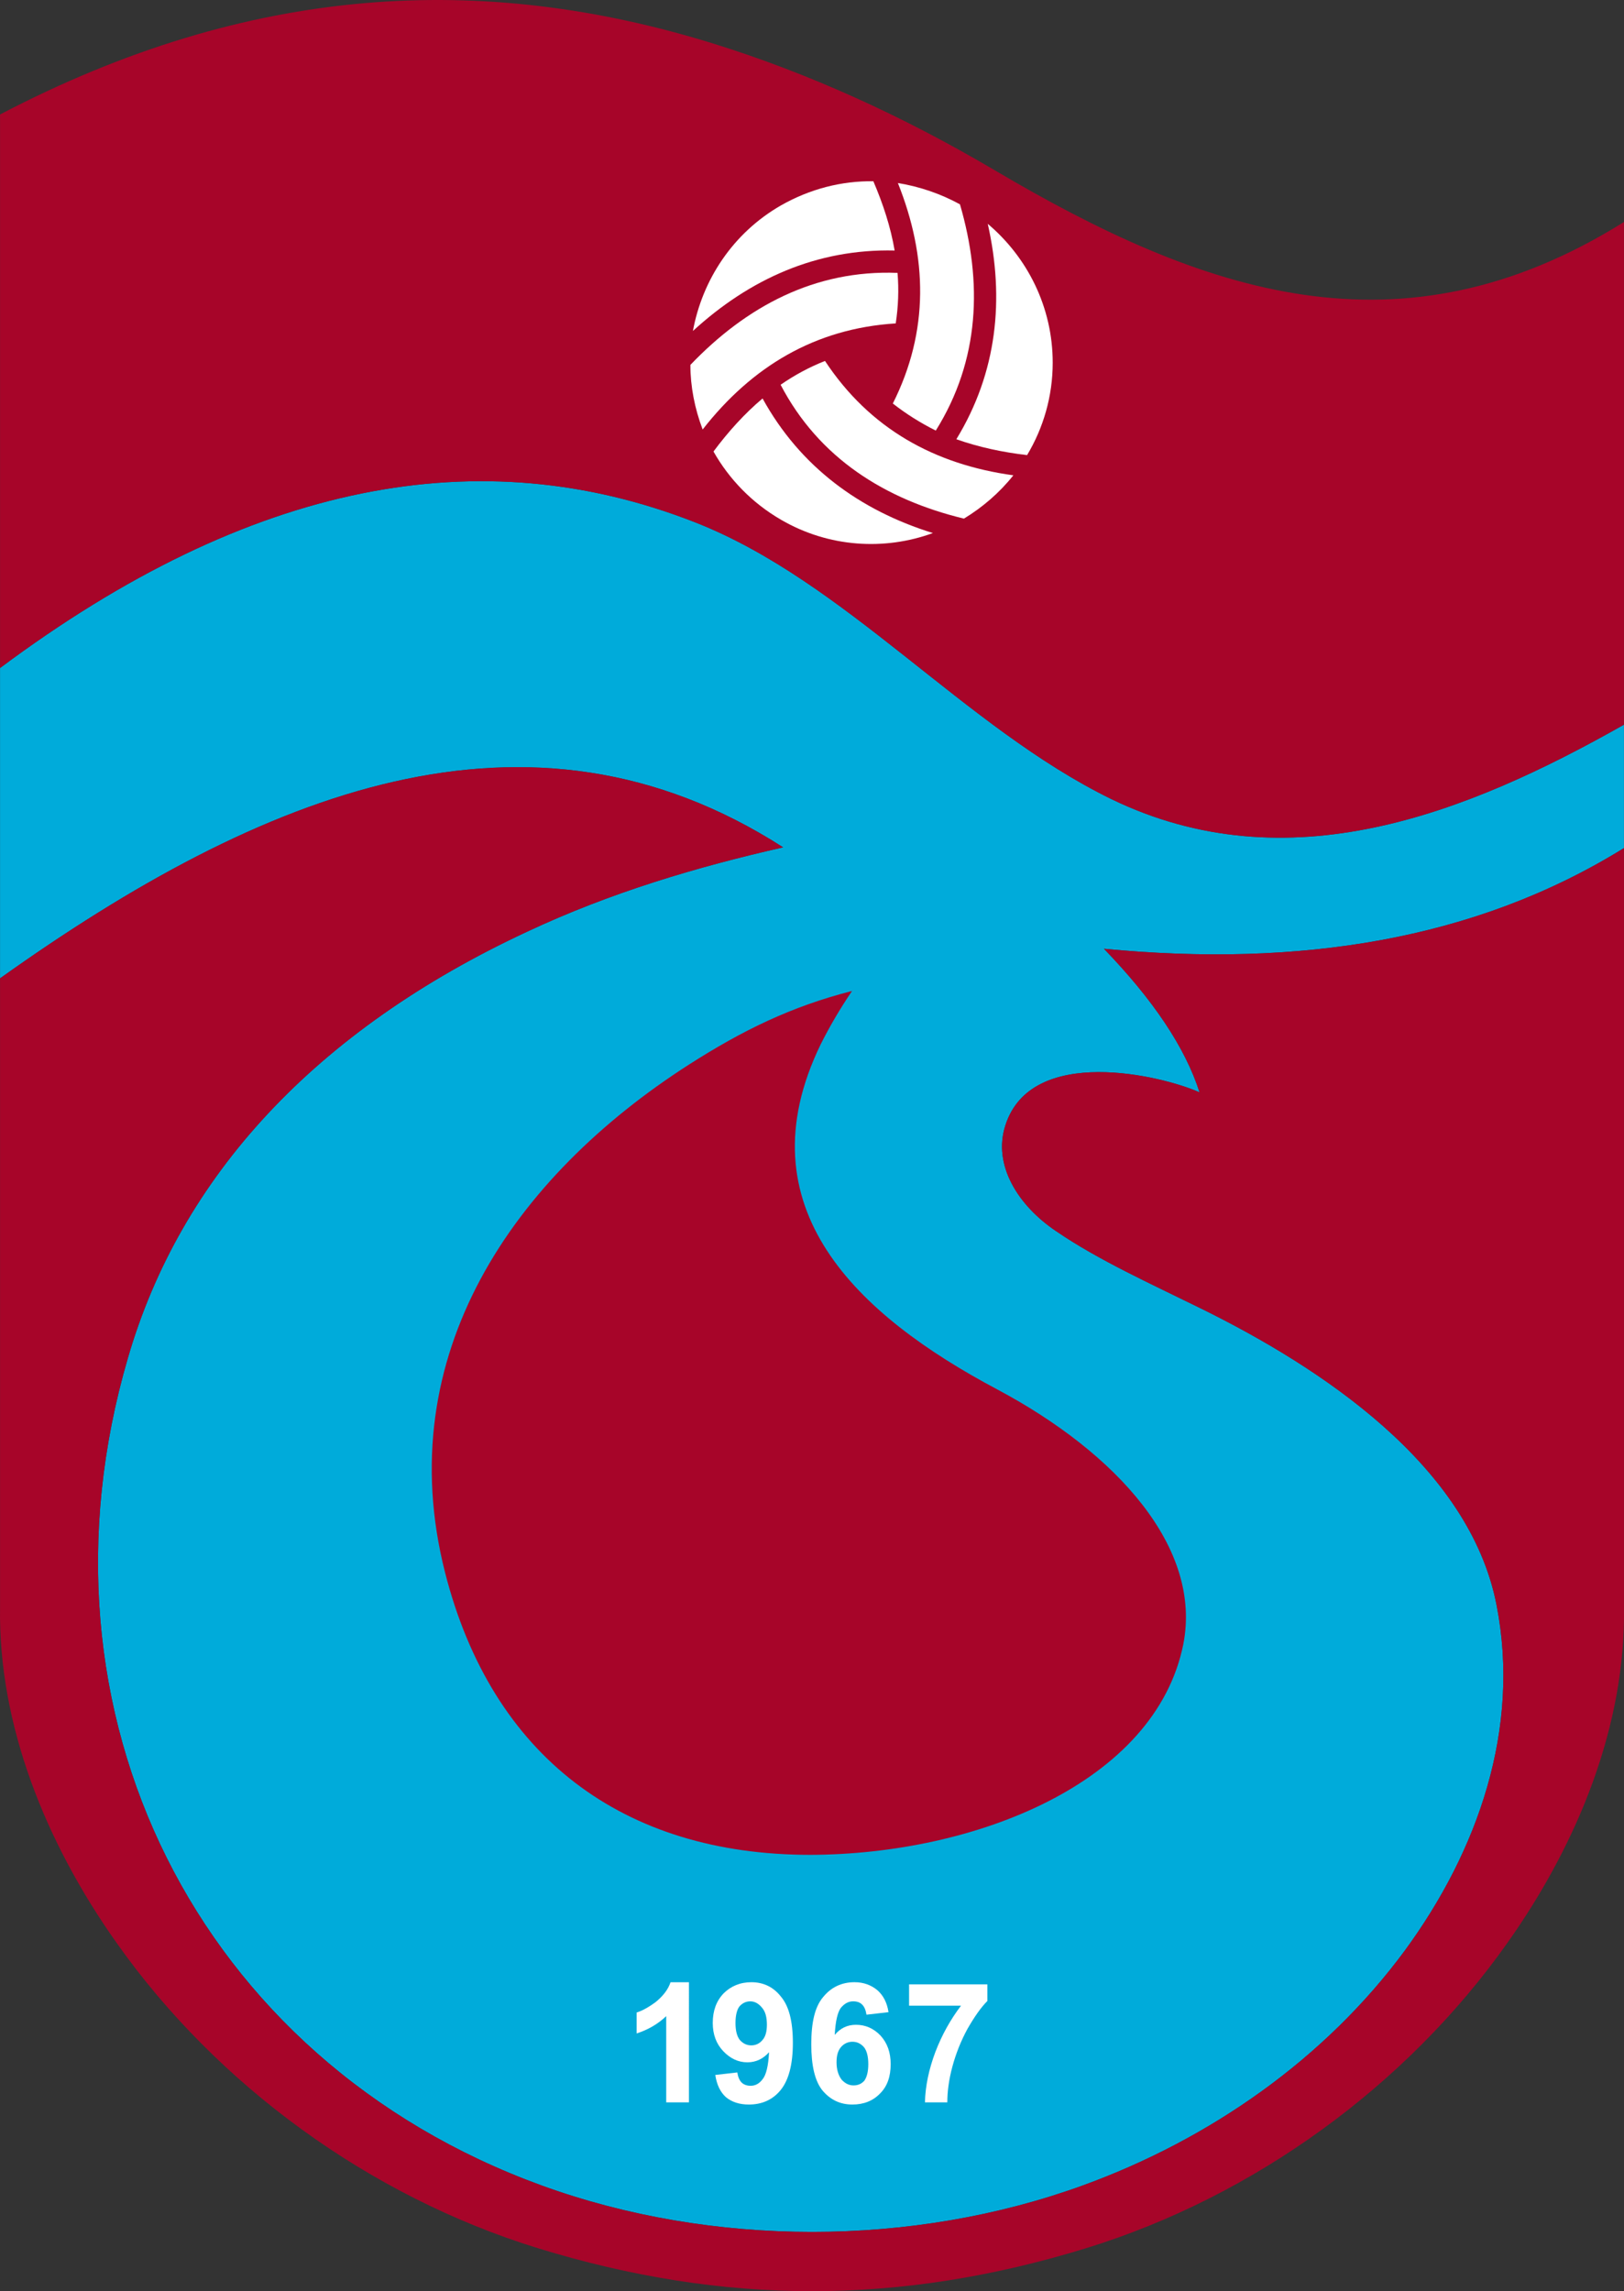
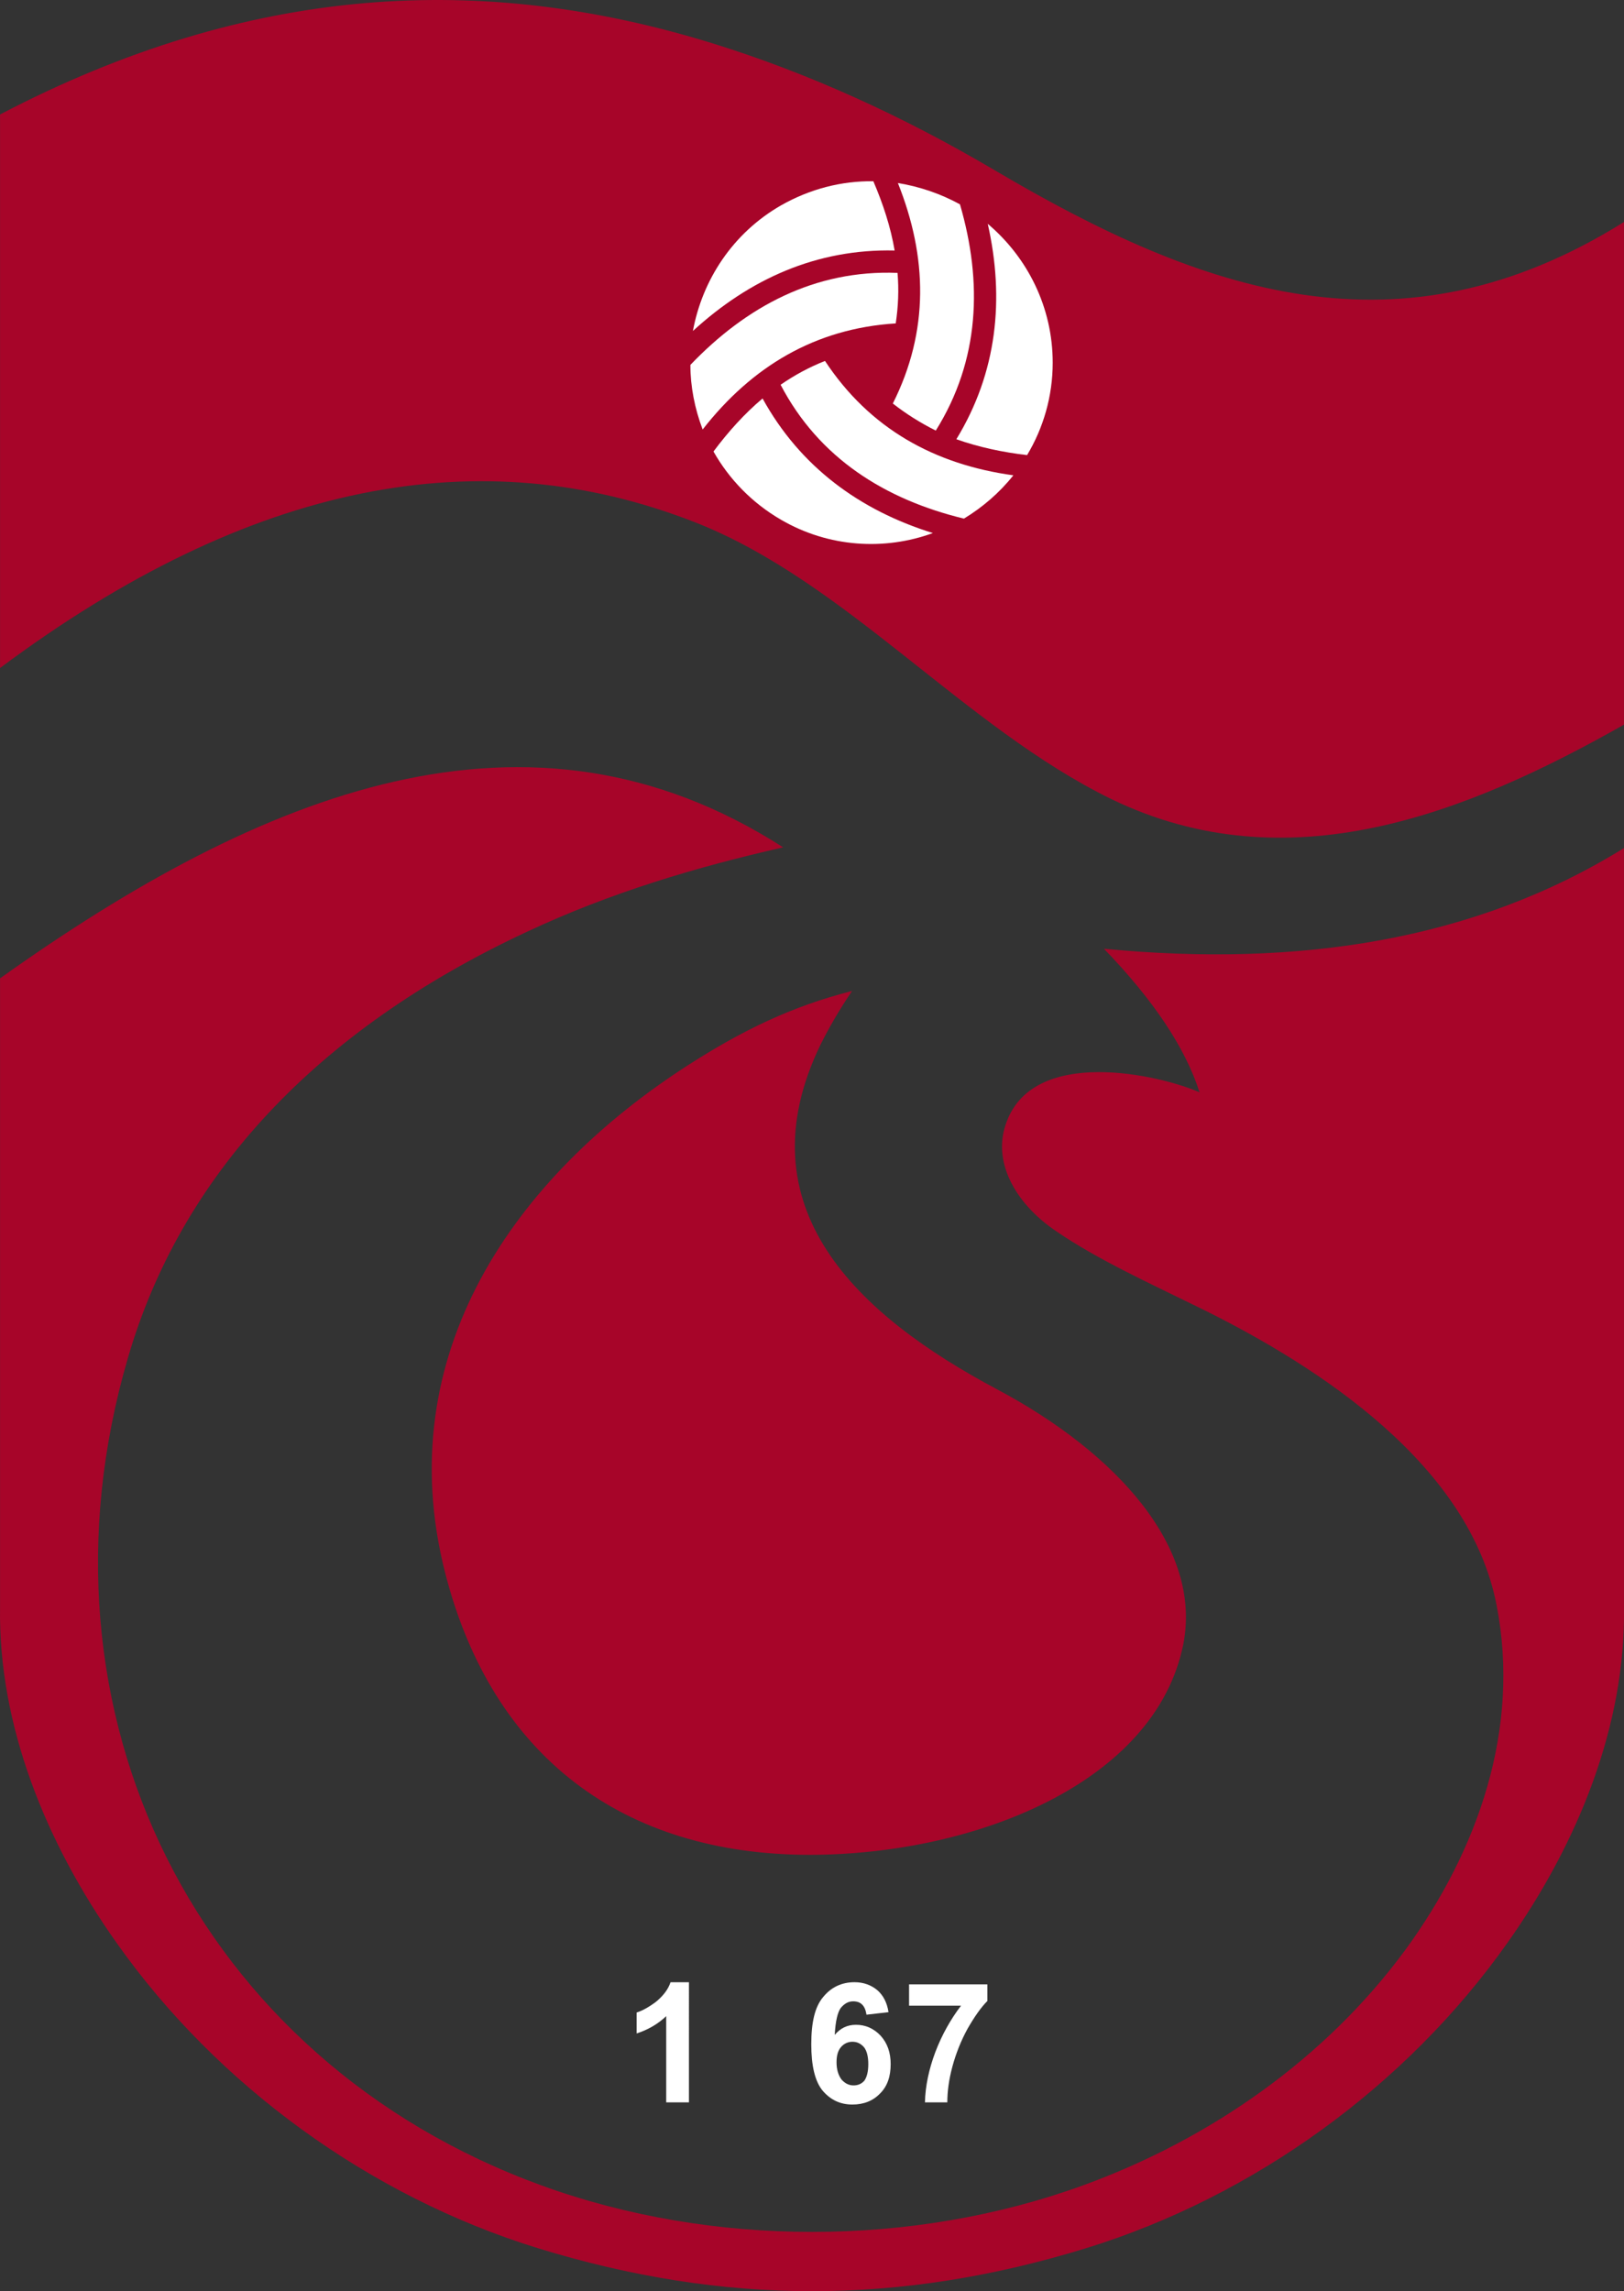
<svg xmlns="http://www.w3.org/2000/svg" version="1.0" id="Ebene_1" x="0px" y="0px" width="226.813px" height="320.015px" viewBox="0 0 226.813 320.015" enable-background="new 0 0 226.813 320.015" xml:space="preserve">
  <rect x="0" y="0" width="226.813" height="320.015" fill="#333333" stroke="none" />
-   <path fill="#00ABDA" d="M226.807,101.216v17.236c-20.815,12.903-45.411,16.683-72.626,14.062  c6.854,7.106,11.34,13.759,13.356,20.059c-5.292-2.369-23.486-6.703-27.115,4.586c-1.814,5.544,1.764,11.239,7.106,14.818  c5.897,4.032,13.053,7.257,20.21,10.785c16.783,8.266,37.498,21.924,41.278,41.429c3.376,17.237-2.571,34.272-12.802,48.233  c-11.139,15.12-27.216,26.359-44.957,32.81c-23.839,8.669-51.861,8.669-75.65,0c-48.031-17.489-72.223-65.974-57.758-115.517  c7.358-25.401,26.208-45.813,55.742-59.573c11.693-5.493,23.789-9.072,35.784-11.793C73.843,95.521,36.546,110.59,0.007,136.647  V93.303c34.977-26.107,67.183-32.105,97.171-20.311c20.966,8.266,37.498,28.577,58.011,38.606  C179.834,123.543,204.731,113.715,226.807,101.216z" />
  <path fill="#A70529" d="M226.807,31.008v70.208c-22.075,12.499-46.973,22.327-71.618,10.382  c-20.513-10.03-37.044-30.341-58.011-38.606C67.189,61.198,34.984,67.196,0.007,93.303V15.989  C34.883-2.256,67.442-3.919,99.698,6.111c13.104,4.083,26.208,9.979,39.262,17.69C167.99,40.937,195.508,50.563,226.807,31.008z" />
  <path fill="#A70529" d="M226.807,118.452v106.042c0.252,16.38-6.351,32.861-16.279,46.872  c-14.062,19.908-35.33,35.381-58.817,42.638c-26.057,8.014-50.551,8.014-76.608,0c-23.486-7.257-44.755-22.73-58.817-42.638  c-9.929-14.011-16.531-30.492-16.279-46.872v-87.847c36.54-26.057,73.836-41.126,109.368-18.295  c-11.995,2.721-24.091,6.3-35.784,11.793c-29.534,13.76-48.384,34.172-55.742,59.573c-14.465,49.543,9.727,98.028,57.758,115.517  c23.789,8.669,51.811,8.669,75.65,0c17.741-6.451,33.818-17.69,44.957-32.81c10.231-13.961,16.178-30.997,12.802-48.233  c-3.78-19.504-24.495-33.163-41.278-41.429c-7.157-3.528-14.313-6.753-20.21-10.785c-5.342-3.579-8.921-9.274-7.106-14.818  c3.629-11.29,21.823-6.955,27.115-4.586c-2.016-6.3-6.501-12.953-13.356-20.059C181.396,135.135,205.991,131.355,226.807,118.452z" />
  <path fill="#FFFFFF" d="M96.22,293.643h-3.175v-12.045c-1.159,1.108-2.57,1.915-4.133,2.418v-2.923  c0.806-0.252,1.714-0.756,2.722-1.512c0.958-0.806,1.663-1.663,2.016-2.721h2.57V293.643z" />
-   <path fill="#FFFFFF" d="M99.899,289.813l3.074-0.353c0.101,0.655,0.303,1.108,0.605,1.411c0.302,0.303,0.756,0.454,1.26,0.454  c0.655,0,1.21-0.303,1.663-0.908c0.504-0.604,0.807-1.865,0.907-3.78c-0.806,0.907-1.814,1.411-3.024,1.411  c-1.31,0-2.419-0.554-3.377-1.562c-0.957-1.008-1.461-2.318-1.461-3.932c0-1.713,0.504-3.074,1.512-4.132  c1.008-1.008,2.318-1.563,3.881-1.563c1.663,0,3.074,0.655,4.132,2.016c1.109,1.311,1.664,3.427,1.664,6.451  c0,3.075-0.605,5.242-1.713,6.603c-1.109,1.361-2.621,2.016-4.436,2.016c-1.31,0-2.369-0.353-3.175-1.008  C100.605,292.232,100.101,291.173,99.899,289.813L99.899,289.813z M107.106,282.807c0-1.059-0.202-1.865-0.706-2.419  c-0.454-0.554-1.008-0.857-1.613-0.857s-1.108,0.252-1.512,0.706c-0.353,0.454-0.555,1.26-0.555,2.318  c0,1.059,0.202,1.865,0.604,2.369c0.454,0.504,0.958,0.756,1.613,0.756c0.604,0,1.159-0.252,1.562-0.756  C106.905,284.47,107.106,283.765,107.106,282.807z" />
  <path fill="#FFFFFF" d="M124.091,281.043l-3.074,0.353c-0.101-0.655-0.302-1.109-0.605-1.412c-0.302-0.302-0.706-0.454-1.26-0.454  c-0.655,0-1.209,0.303-1.714,0.907c-0.454,0.605-0.756,1.865-0.857,3.78c0.807-0.957,1.764-1.411,2.974-1.411  c1.311,0,2.47,0.504,3.427,1.512c0.958,1.059,1.411,2.369,1.411,3.981c0,1.714-0.454,3.075-1.461,4.083  c-1.008,1.059-2.318,1.563-3.881,1.563c-1.713,0-3.074-0.655-4.183-1.965c-1.059-1.311-1.563-3.478-1.563-6.452  c0-3.074,0.504-5.241,1.664-6.603c1.108-1.36,2.57-2.066,4.384-2.066c1.26,0,2.318,0.403,3.175,1.109  C123.335,278.674,123.89,279.682,124.091,281.043L124.091,281.043z M116.834,288.048c0,1.008,0.252,1.814,0.706,2.419  c0.504,0.554,1.058,0.806,1.663,0.806s1.109-0.202,1.512-0.655c0.353-0.503,0.554-1.26,0.554-2.318c0-1.058-0.202-1.865-0.605-2.369  c-0.454-0.504-0.958-0.756-1.613-0.756c-0.605,0-1.159,0.252-1.562,0.706C117.035,286.385,116.834,287.091,116.834,288.048z" />
  <path fill="#FFFFFF" d="M126.964,280.136v-2.974h10.937v2.318c-0.907,0.907-1.814,2.217-2.772,3.881  c-0.907,1.663-1.613,3.427-2.117,5.292c-0.504,1.865-0.706,3.528-0.706,4.99h-3.125c0.051-2.268,0.554-4.637,1.462-7.056  c0.907-2.369,2.117-4.536,3.578-6.451H126.964z" />
  <path fill="#A70529" d="M119.001,138.411c-1.713,2.521-3.175,5.041-4.385,7.459c-11.088,22.831,5.191,37.851,24.646,48.182  c16.833,8.972,28.627,22.176,26.006,35.583c-3.881,19.404-29.131,29.383-52.114,29.434c-26.107,0-44.453-13.708-51.004-39.463  c-7.711-30.391,9.626-55.239,34.07-70.913C103.629,143.955,110.483,140.578,119.001,138.411z" />
  <path fill="#FFFFFF" d="M130.291,74.453c-6.754,2.47-14.565,2.016-21.219-1.864c-4.082-2.369-7.257-5.696-9.424-9.526  c2.066-2.772,4.334-5.292,6.854-7.409C111.744,65.18,120.06,71.278,130.291,74.453z" />
  <path fill="#FFFFFF" d="M141.53,66.389c-1.966,2.47-4.334,4.486-6.905,6.048c-11.038-2.671-20.261-8.467-25.603-18.698  c1.965-1.36,4.032-2.469,6.199-3.326C121.471,59.888,130.542,64.877,141.53,66.389z" />
  <path fill="#FFFFFF" d="M137.952,31.261c5.544,4.687,9.072,11.642,9.072,19.404c0,4.688-1.311,9.123-3.579,12.902  c-3.427-0.403-6.753-1.109-9.878-2.218C139.262,52.025,140.32,41.744,137.952,31.261z" />
  <path fill="#FFFFFF" d="M125.402,25.565c3.074,0.504,5.998,1.512,8.669,2.974c3.175,10.886,2.772,21.772-3.377,31.601  c-2.117-1.059-4.133-2.318-5.998-3.78C129.787,46.229,129.535,35.897,125.402,25.565z" />
  <path fill="#FFFFFF" d="M96.774,46.229c1.311-7.106,5.544-13.658,12.297-17.54c4.083-2.318,8.468-3.427,12.903-3.376  c1.36,3.175,2.419,6.401,2.974,9.676C114.062,34.738,104.688,38.972,96.774,46.229z" />
  <path fill="#FFFFFF" d="M98.135,59.989c-1.109-2.923-1.713-5.998-1.713-9.022c7.812-8.165,17.388-13.306,28.93-12.852  c0.201,2.369,0.101,4.737-0.252,7.056C113.81,45.876,104.99,51.219,98.135,59.989z" />
</svg>